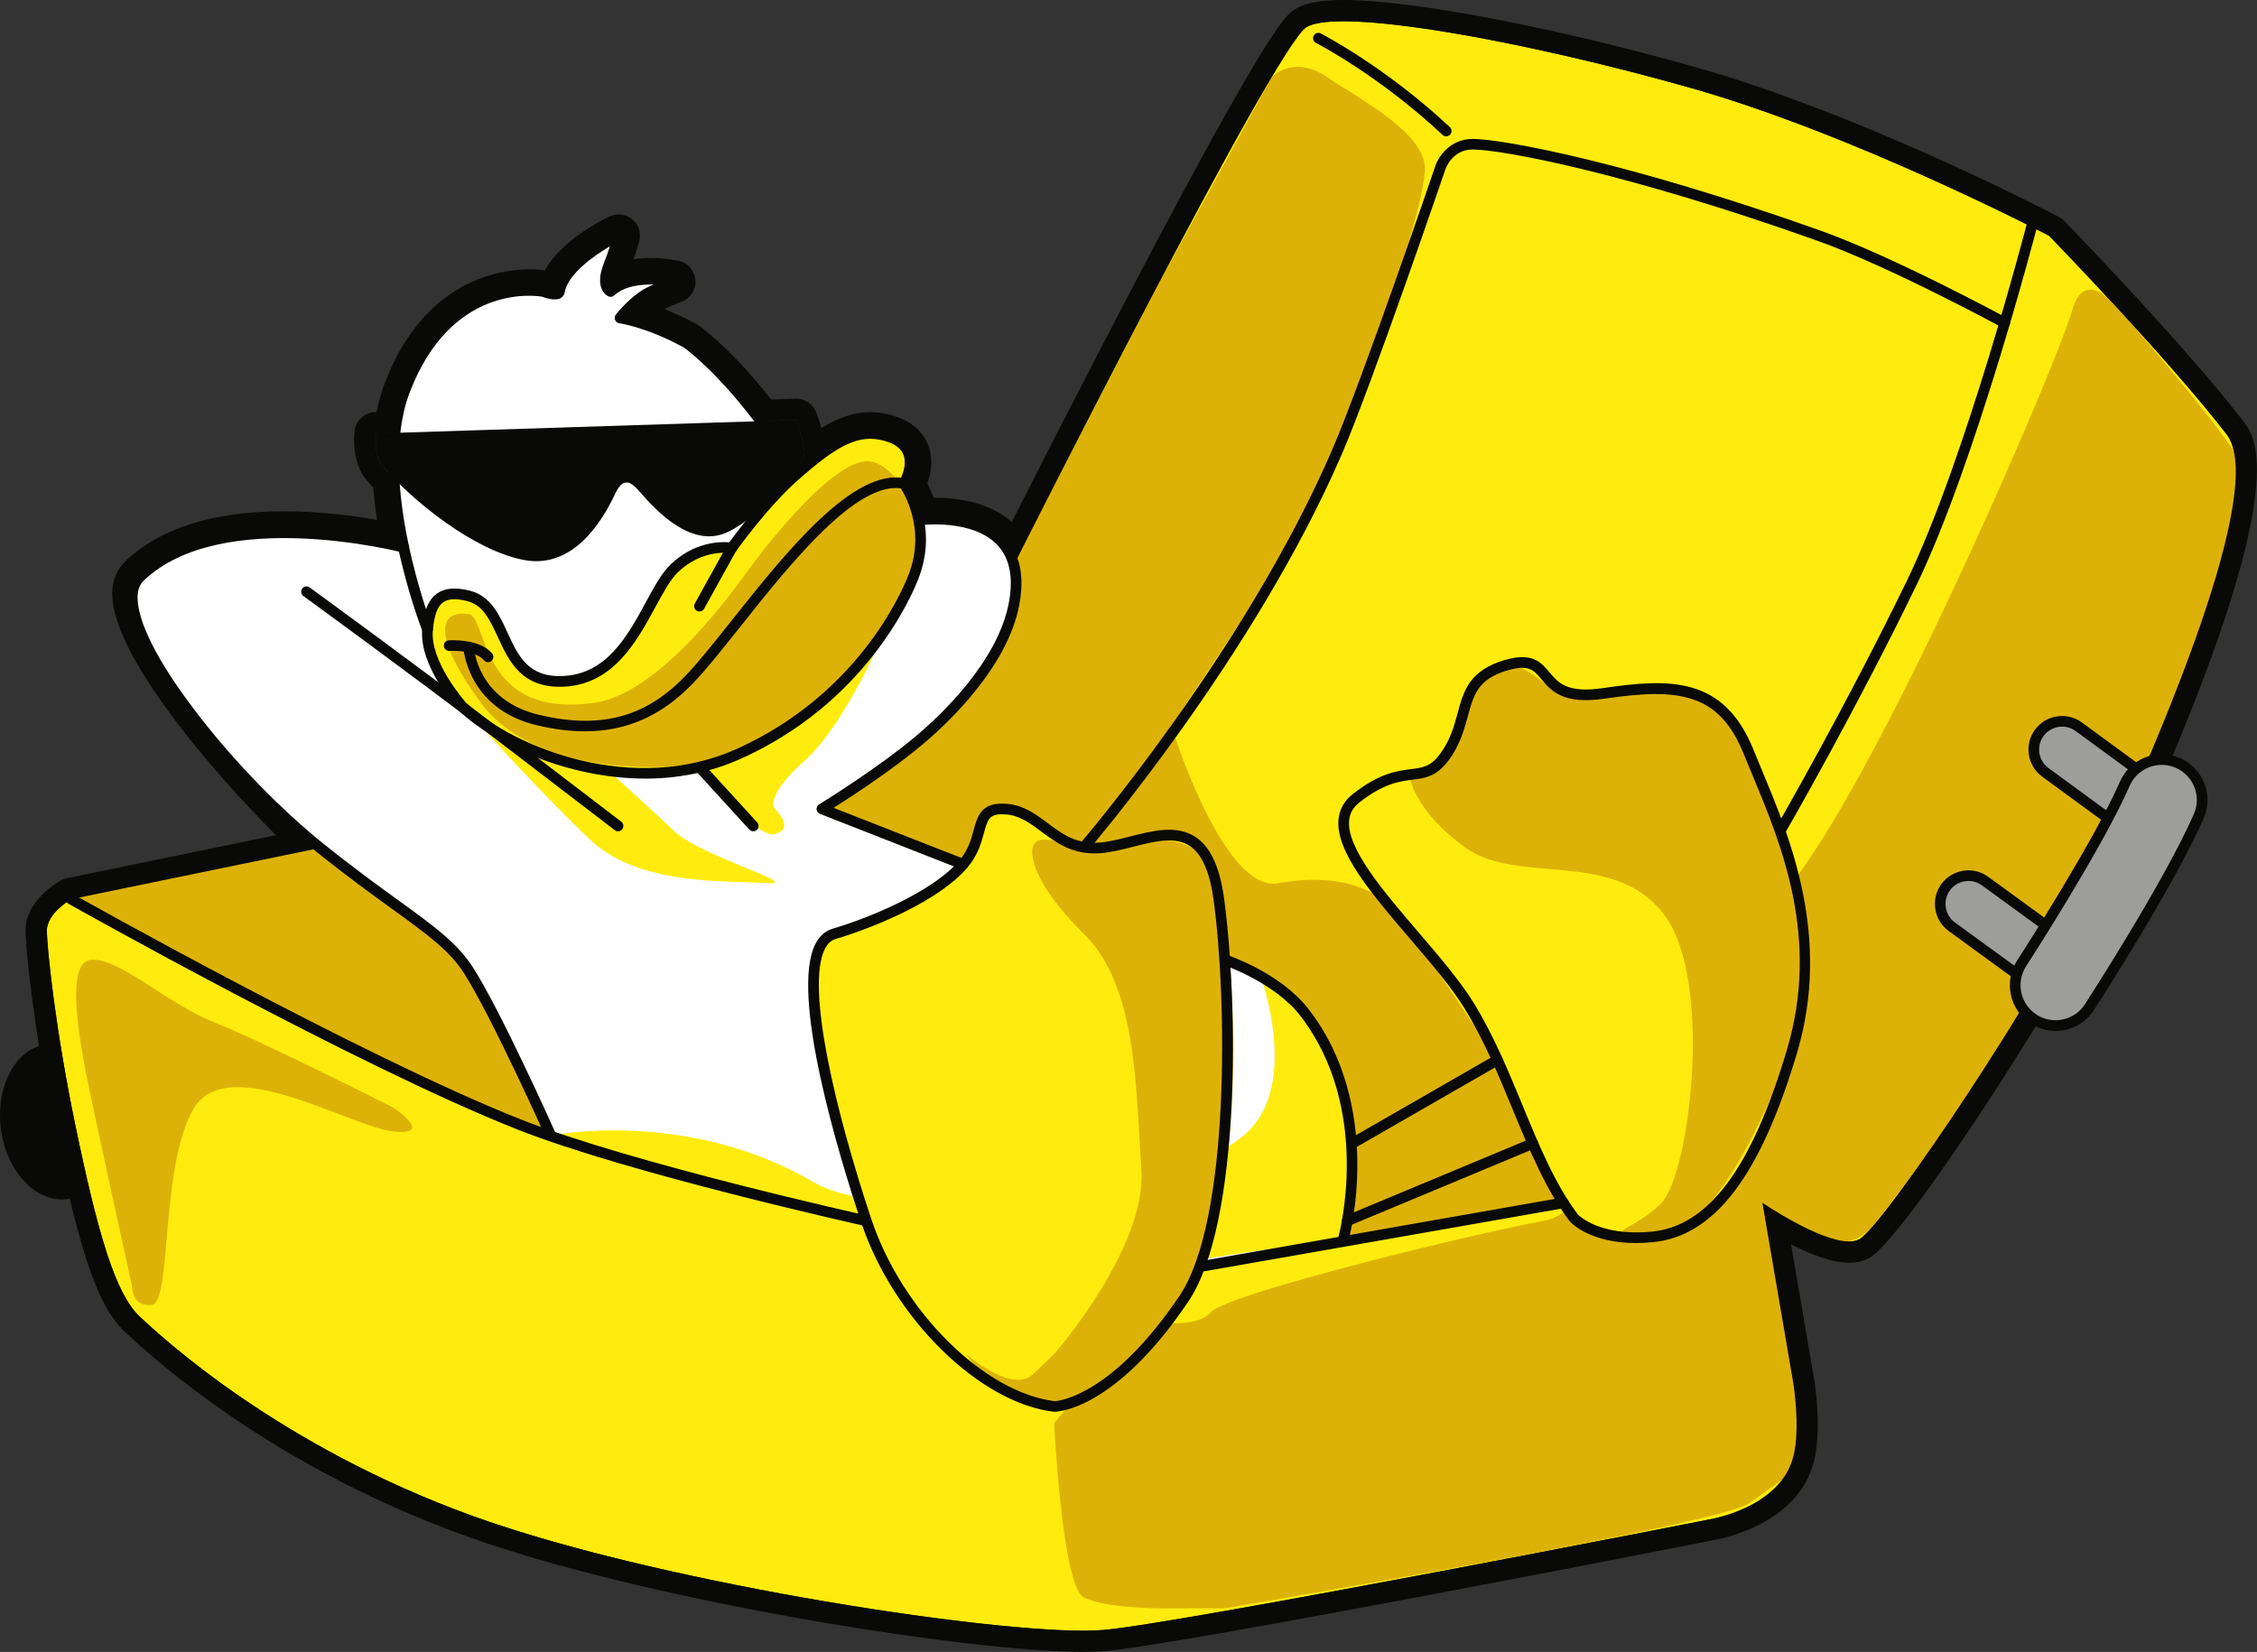
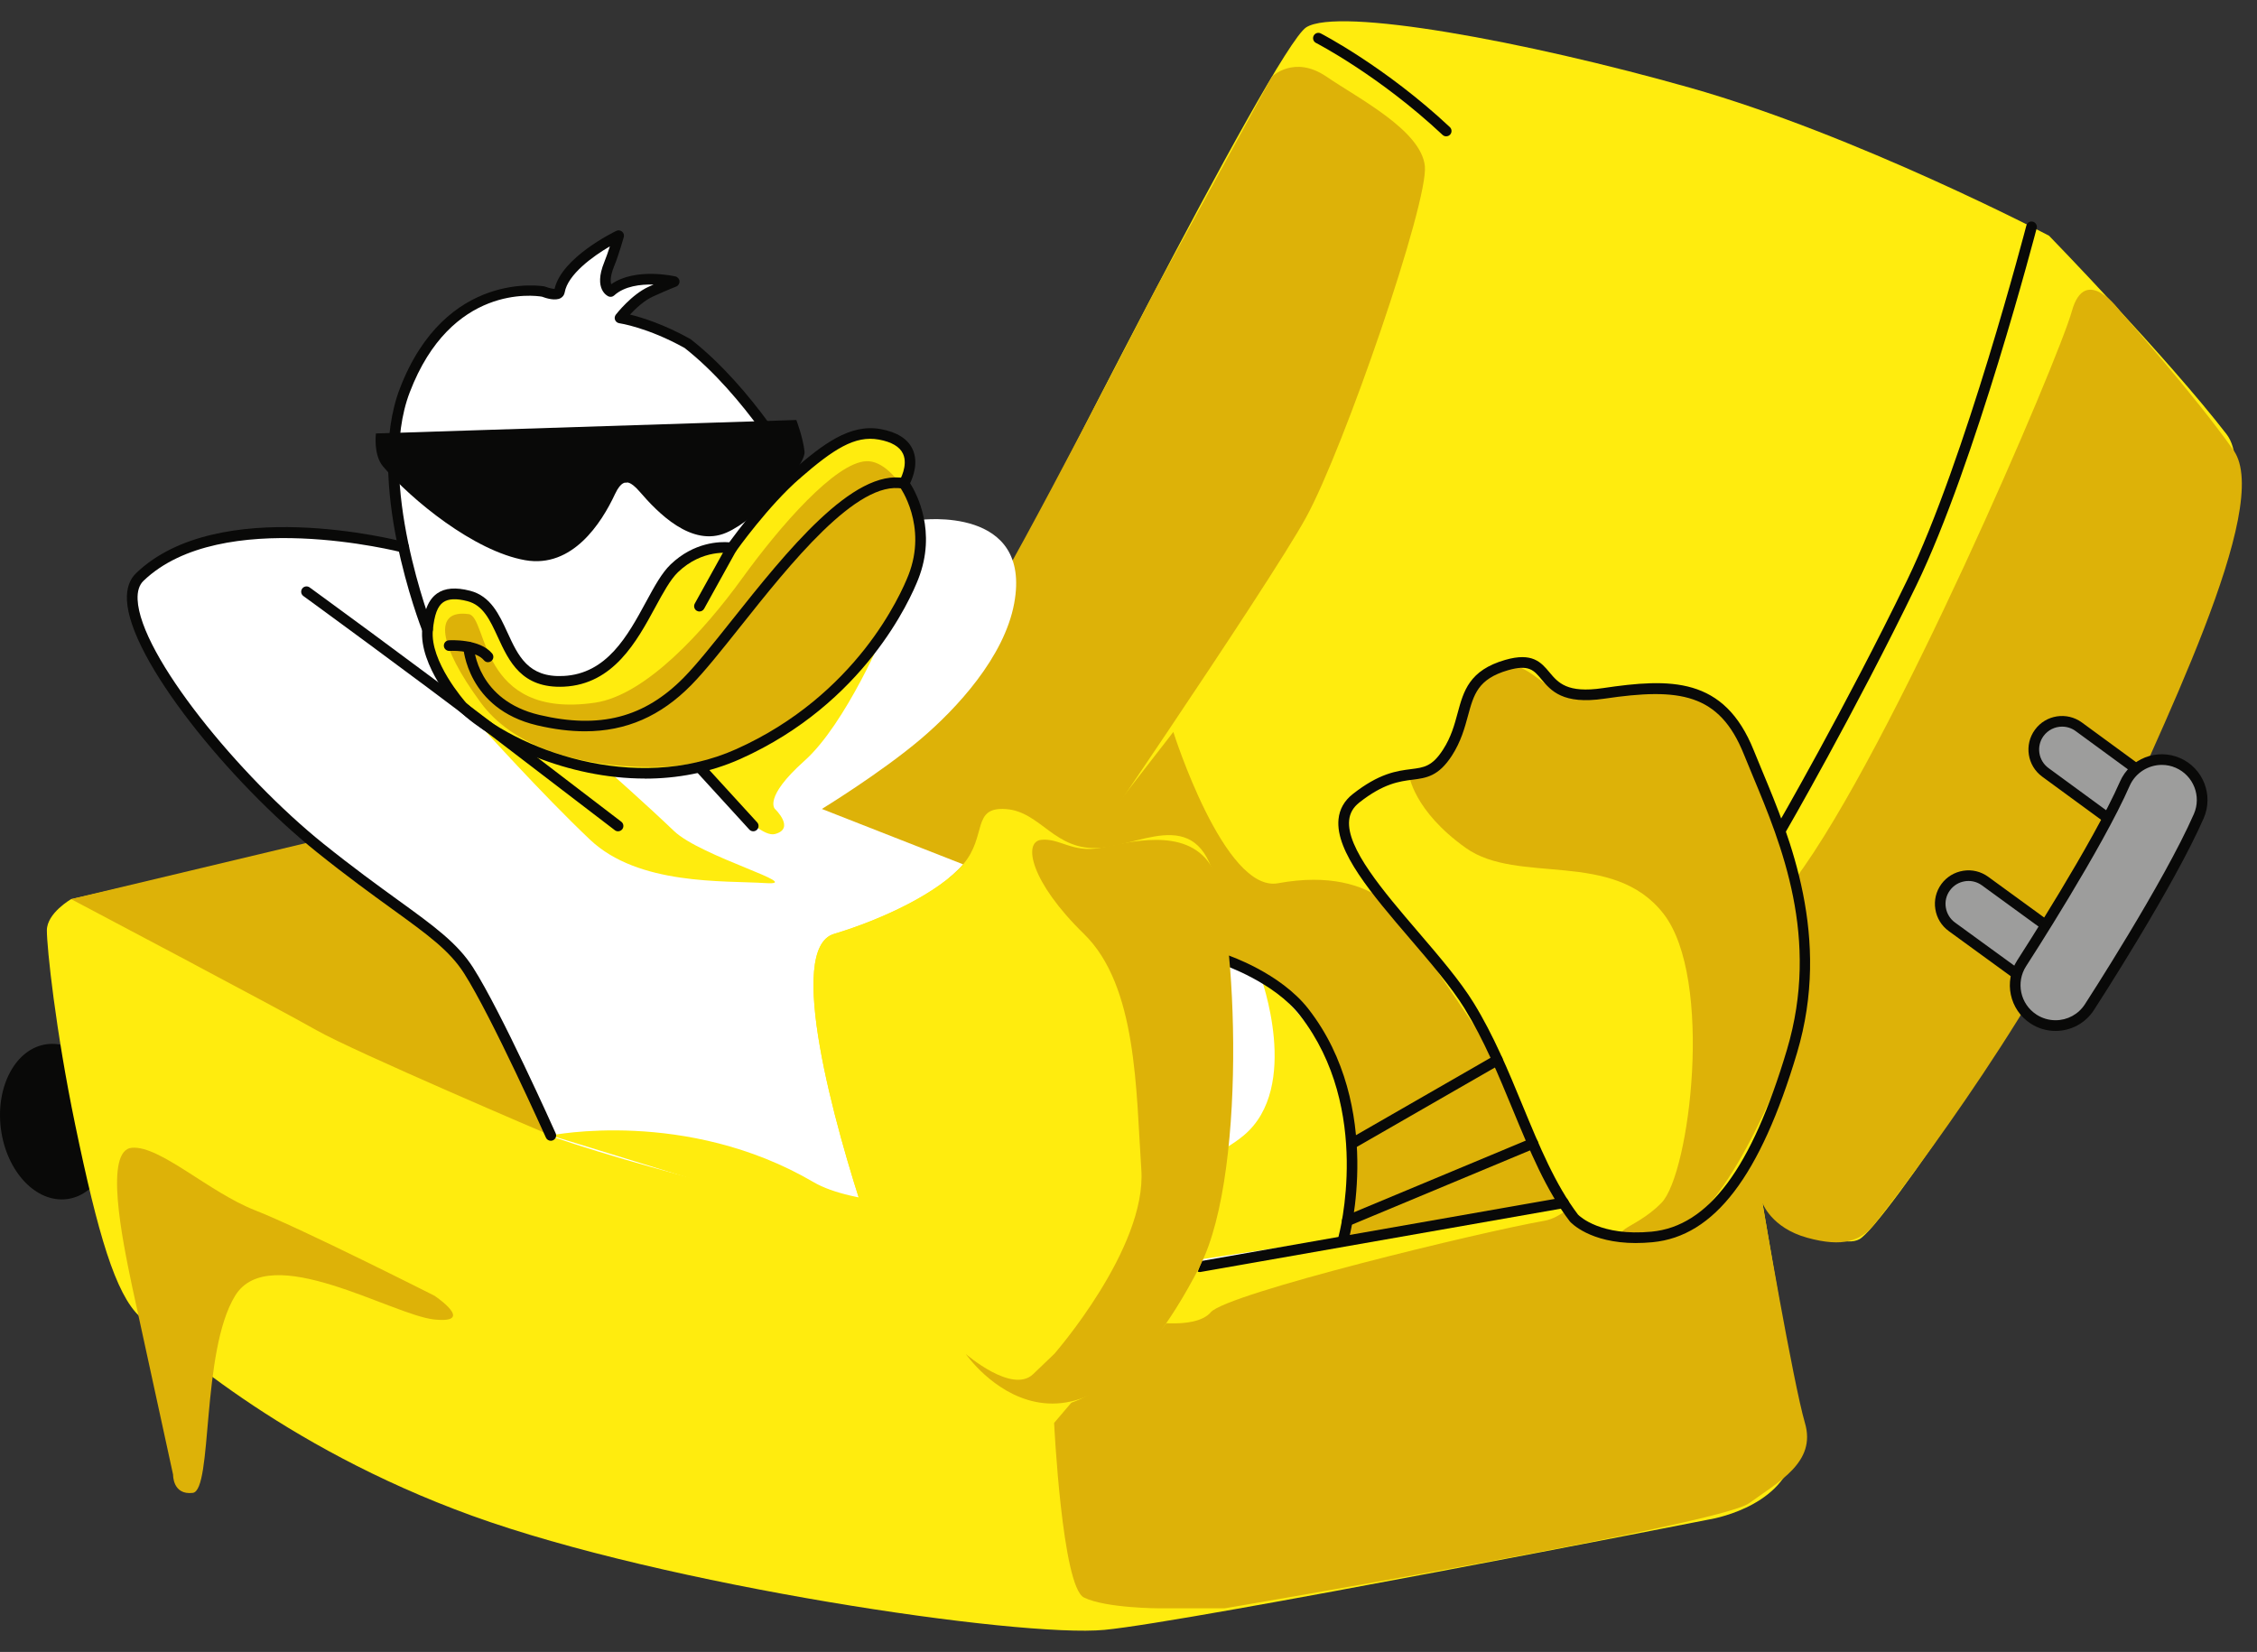
<svg xmlns="http://www.w3.org/2000/svg" id="Livello_1" data-name="Livello 1" viewBox="0 0 594.74 435.33">
  <rect x="0" y="0" width="594.74" height="435.33" fill="#333333" stroke="none" />
  <defs>
    <style>
      .cls-1 {
        fill: #090908;
      }

      .cls-1, .cls-2, .cls-3, .cls-4, .cls-5 {
        stroke-width: 0px;
      }

      .cls-2 {
        fill: #9d9d9c;
      }

      .cls-3 {
        fill: #ddb208;
      }

      .cls-4 {
        fill: #ffec0e;
      }

      .cls-5 {
        fill: #fff;
      }
    </style>
  </defs>
  <path class="cls-1" d="M29.77,293.65c1.47,11.27-3.94,21.27-12.09,22.34-8.16,1.07-15.96-7.2-17.44-18.47-1.47-11.27,3.94-21.27,12.09-22.34,8.16-1.07,15.96,7.2,17.44,18.47" />
  <path class="cls-4" d="M267.19,148.87S335.71,12.54,344.22,7.19c8.51-5.35,57.44,3.58,101.05,15.91,43.74,12.37,94.67,39.02,94.67,39.02,0,0,31.23,32.15,46.8,52.34,10.93,14.18-18.08,81.04-32.97,113.32-14.89,32.28-57.44,95.36-63.82,98.8-6.38,3.44-25.53-9.6-25.53-9.6l8.15,47.65s1.89,11.7,0,19.15c-3.47,13.83-22.33,16.67-22.33,16.67,0,0-136.86,26.95-159.2,29.07s-115.94-11.7-166.65-30.08c-50.7-18.38-81.19-46.5-87.57-52.48-6.38-5.97-10.99-21.56-17.02-50.62-5.18-24.97-7.45-46.58-7.45-51.15s6.38-8.23,6.38-8.23l59.21-13.51,189.26-74.56" />
  <path class="cls-3" d="M309.18,192.88s13.43,42.47,27.59,39.88c27.29-4.99,34.52,12.15,34.52,12.15l23.3,34.42,16.83,36.75-57.34,10.1s4.47-24.85,0-40.27c-6.07-20.92-31.36-32.95-31.36-32.95l-37.09-29.69,23.56-30.39" />
  <path class="cls-3" d="M209.84,202.14s43.34-33.02,50.35-43.15c7.01-10.13,44.26-82.63,44.26-82.63l30.72-56.16s5.86-5.81,14.37,0c8.51,5.81,24.9,14.13,25.92,23.54,1.03,9.41-21.27,74.33-31.29,92.6-10.02,18.27-66.4,100.6-66.4,100.6l-67.93-13.67v-21.13" />
  <path class="cls-3" d="M81.93,221.86l-63.2,15.08s54.7,28.86,64.63,34.53c9.93,5.67,61.76,27.74,61.76,27.74l-11.87-54.04-51.32-23.32" />
  <path class="cls-5" d="M242.59,136.99l-.56-.21c.86,4.17.94,9.44-1.35,15.28-4.61,11.76-18.43,34.21-46.09,46.62-27.66,12.41-59.92-.35-72.69-12.41,0,0-10.13-11.18-9.24-20.37.64-6.59,2.55-10.99,10.84-8.86,11.26,2.89,7.27,23.35,25,22.5s22.08-22.98,29.17-29.78c7.09-6.81,15.14-5.37,15.14-5.37,0,0,8.51-12,17.02-19.4,0,0-12.27-21.66-28.65-34.45-10.19-5.69-17.79-6.74-17.79-6.74,0,0,3.9-5.04,8.15-6.95,4.25-1.91,6.13-2.62,6.13-2.62,0,0-11.09-2.56-16.77,2.62,0,0-2.84-1.17-.35-7.23,1.23-3,2.48-7.51,2.48-7.51,0,0-14.24,6.8-15.6,14.74-.27,1.56-4.25,0-4.25,0,0,0-24.75-4.68-36.52,26.1-4.61,12.06-3.11,27.79-.45,40.52l.16.76s-48.27-12.67-69.56,7.84c-10.21,9.84,21,50.08,47.51,71.37,21.7,17.43,32.92,22.53,39.16,32.34,7.45,11.7,21.64,43.45,21.64,43.45l-.06.15c31.44,10.9,83.21,22.35,83.21,22.35-8.51-25.53-21.27-71.79-8.51-75.61,12.76-3.82,27.66-10.88,34.04-18.34l-37.23-14.6s15.42-9.42,26.02-18.39c9.5-8.05,22.05-21.63,24.66-35.79,4.75-25.81-24.66-22-24.66-22M356.33,301.33l-.18.17c-.71-10.83-3.79-23.58-12.47-34.74-7.21-9.26-20.98-13.85-20.98-13.85,1.65,25.09.93,60.7-6.59,80.89l37.95-7.63s.46-1.64.96-4.46h0s1.29-20.39,1.29-20.39Z" />
  <path class="cls-4" d="M332.16,257.28s10.81,29.22-4.43,41.94c-21.27,17.75-93.36,24.01-113.36,12.3-33.52-19.61-69.24-12.3-69.24-12.3l129.42,39.87,42.28-7.27,37.25-5.64s4.88-22.87-.44-39.51c-5.32-16.64-21.48-29.39-21.48-29.39" />
  <polyline class="cls-3" points="356.33 301.33 394.59 279.33 403.91 301.33 355.04 321.72 356.33 301.33" />
  <path class="cls-3" d="M277.77,374.99s2.1,43.16,7.86,46c5.76,2.84,19.94,2.85,19.94,2.85h17.14s130.35-22,138.15-27.67c7.8-5.67,17.82-10.8,14.76-21.18-3.06-10.38-11.21-58.02-11.21-58.02,0,0,2.28,6.57,11.78,9.2,9.49,2.63,14.21.82,17.7-3.51,3.51-4.33,41.29-52.95,58.4-91.78,17.08-38.83,46.72-97.42,36.29-112.19-10.4-14.77-29.89-36.67-29.89-36.67,0,0-9.19-12.77-12.74,0-3.53,12.77-47.5,115.68-73.03,149.81-25.53,34.13-49.67,87.04-65.96,89.88-16.3,2.84-83.66,19.15-87.91,24.11s-18.3,2.13-18.3,2.13l-22.98,27.04" />
  <path class="cls-4" d="M121.91,186.28c12.76,12.06,45.03,24.82,72.69,12.41,27.66-12.4,41.48-34.86,46.09-46.62,5.44-13.88-2.48-24.65-2.48-24.65,0,0,6.38-10.64-6.38-12.96-7.16-1.3-13.47,3.14-21.98,10.54-8.51,7.39-17.02,19.4-17.02,19.4,0,0-8.05-1.44-15.14,5.37-7.09,6.81-11.45,28.93-29.17,29.78s-13.73-19.61-25-22.5c-8.29-2.13-10.2,2.27-10.84,8.86-.89,9.19,9.24,20.37,9.24,20.37" />
  <path class="cls-4" d="M414.77,321.01c-11.35-14.89-16.31-37.58-27.66-56.02-11.35-18.44-43.26-43.99-29.78-54.62,13.47-10.62,17.73-2.15,24.11-12.06,6.38-9.91,2.13-19.19,15.6-23.06,13.47-3.87,6.38,10.31,25.53,7.47s31.2-2.16,38.29,15.58c7.09,17.74,21.26,45.4,11.35,78.73-9.93,33.33-21.99,47.51-36.88,48.93-14.89,1.42-20.56-4.97-20.56-4.97" />
  <path class="cls-1" d="M354.07,327.58c-.12,0-.25-.01-.37-.05-.75-.21-1.18-.98-.97-1.73.09-.33,9.03-33.52-10.15-58.18-6.85-8.81-20.18-13.33-20.31-13.38-.74-.24-1.13-1.04-.89-1.77.24-.73,1.04-1.13,1.77-.89.58.19,14.26,4.82,21.64,14.32,20.06,25.79,10.73,60.31,10.63,60.66-.17.62-.74,1.02-1.35,1.02" />
  <path class="cls-1" d="M356.33,302.73c-.49,0-.96-.25-1.22-.7-.39-.67-.16-1.53.51-1.91l38.26-22c.68-.39,1.53-.16,1.92.51.38.67.16,1.53-.52,1.91l-38.26,22c-.22.13-.46.19-.7.19" />
  <path class="cls-1" d="M145.13,300.62c-.54,0-1.05-.31-1.28-.83-.14-.31-14.24-31.79-21.55-43.27-3.83-6.02-9.55-10.16-19.03-17.02-5.31-3.84-11.91-8.62-19.82-14.97-23.03-18.5-49.3-50.81-50-66.38-.14-3.04.67-5.42,2.4-7.09,21.61-20.81,68.88-8.71,70.89-8.18.75.2,1.2.96,1,1.71-.2.75-.96,1.2-1.71,1-.48-.12-47.75-12.23-68.23,7.49-1.12,1.08-1.64,2.74-1.54,4.94.66,14.61,26.86,46.57,48.96,64.32,7.86,6.31,14.43,11.07,19.71,14.89,9.41,6.81,15.63,11.32,19.75,17.79,7.42,11.65,21.16,42.33,21.74,43.63.32.71,0,1.54-.71,1.85-.19.09-.38.12-.57.12" />
-   <path class="cls-1" d="M253.8,229.18c-.17,0-.34-.03-.51-.1l-37.23-14.6c-.5-.19-.84-.65-.89-1.18-.04-.53.21-1.04.67-1.32.15-.09,15.45-9.47,25.84-18.27,6.32-5.35,21.33-19.48,24.18-34.98,1.22-6.61.19-11.7-3.07-15.13-6.51-6.87-19.9-5.24-20.03-5.22-.79.1-1.47-.45-1.57-1.21-.1-.77.44-1.47,1.21-1.57.61-.08,14.93-1.83,22.42,6.07,3.91,4.12,5.19,10.04,3.8,17.58-3.02,16.38-18.58,31.06-25.13,36.61-8.08,6.85-19.05,14.01-23.82,17.03l34.64,13.58c.72.28,1.08,1.1.8,1.82-.22.55-.75.89-1.31.89" />
  <path class="cls-1" d="M112.66,167.31c-.56,0-1.09-.34-1.31-.89-.63-1.61-15.31-39.63-6.01-63.97,12.05-31.52,37.82-27.03,38.09-26.98.08.02.17.04.25.07.85.33,1.9.58,2.45.6,1.9-8.33,15.69-15.01,16.28-15.3.5-.24,1.08-.16,1.51.19.42.36.6.92.45,1.45-.05.19-1.29,4.62-2.53,7.66-1.03,2.51-1.02,3.99-.77,4.76,6.31-4.43,16.45-2.16,16.91-2.05.6.14,1.04.66,1.08,1.27.04.61-.33,1.19-.9,1.41-.02,0-1.9.72-6.05,2.59-2.36,1.06-4.66,3.23-6.1,4.78,3.09.75,8.86,2.51,15.85,6.41.06.04.12.07.18.12,16.41,12.82,28.5,33.97,29.01,34.86.38.67.14,1.53-.53,1.91-.68.39-1.53.14-1.91-.53-.12-.21-12.29-21.49-28.21-33.97-9.76-5.43-17.13-6.51-17.21-6.52-.5-.07-.92-.4-1.11-.86-.19-.46-.12-.99.19-1.39.17-.22,4.17-5.35,8.69-7.38.44-.2.86-.38,1.25-.56-3.38-.09-7.64.38-10.37,2.87-.4.37-.98.47-1.48.26-.17-.07-4.1-1.78-1.12-9.06.51-1.26,1.04-2.8,1.47-4.14-4.54,2.65-11.09,7.42-11.91,12.14-.11.65-.49,1.18-1.06,1.5-1.42.79-3.84.04-4.95-.38-2.02-.34-23.94-3.27-34.83,25.24-8.92,23.32,5.85,61.56,6,61.94.28.72-.07,1.53-.8,1.82-.17.07-.34.1-.51.1" />
  <path class="cls-1" d="M184.31,161.15c-.23,0-.46-.06-.68-.18-.68-.37-.92-1.23-.55-1.91l8.51-15.36c.37-.68,1.23-.93,1.91-.55.68.37.92,1.23.55,1.91l-8.51,15.36c-.26.46-.73.72-1.23.72" />
  <path class="cls-1" d="M316.12,335.21c-.67,0-1.26-.48-1.38-1.16-.13-.76.38-1.49,1.14-1.62l95.86-16.84c.77-.13,1.49.38,1.62,1.14.13.76-.37,1.49-1.14,1.63l-95.86,16.84c-.08.01-.16.02-.25.02" />
  <path class="cls-1" d="M99.04,114.23l110.8-3.55s1.75,4.55,2.16,8.31c.42,3.82-12.35,17.81-20.59,21.38-9.19,3.98-18.14-5.34-22.83-10.78-2.62-3.04-3.58-2.38-3.58-2.38,0,0-1.31-.51-2.94,2.99-3.58,7.67-11.23,19.59-23.65,17.43-13.41-2.33-30.1-15.97-37.49-24.73-2.58-3.05-1.86-8.67-1.86-8.67" />
-   <path class="cls-1" d="M228.27,323.12c-.1,0-.2-.01-.3-.03-.62-.14-62.41-13.86-91.69-25.46-42.5-16.83-117.49-59.04-118.24-59.46-.67-.38-.91-1.24-.53-1.91.38-.67,1.23-.91,1.91-.53.75.42,75.57,42.53,117.9,59.3,29.08,11.52,90.64,25.19,91.26,25.33.76.17,1.23.91,1.07,1.67-.14.65-.73,1.1-1.37,1.1" />
  <path class="cls-1" d="M469.08,220.4c-.24,0-.48-.06-.7-.19-.67-.39-.9-1.25-.51-1.92.18-.31,18.36-31.74,34.64-65.32,15.36-31.7,31.29-92.94,31.46-93.55.19-.75.96-1.2,1.7-1,.74.19,1.21.96,1.02,1.71-.17.62-16.19,62.13-31.68,94.07-16.32,33.68-34.53,65.19-34.72,65.5-.26.45-.73.7-1.22.7" />
  <path class="cls-1" d="M355.03,323.12c-.55,0-1.07-.33-1.29-.86-.3-.71.04-1.54.76-1.84l48.88-20.39c.71-.3,1.54.04,1.83.75.3.71-.04,1.54-.75,1.84l-48.88,20.39c-.18.07-.36.11-.54.11" />
-   <path class="cls-1" d="M285.62,224.67c-.33,0-.65-.11-.91-.34-.59-.51-.65-1.39-.15-1.98.43-.5,43.47-50.62,66.43-103.7,7.88-18.2,26.96-74.09,27.15-74.66.77-2.53,3.85-7.38,9.94-7.38h.11c7.93.08,40.75,6.09,91.57,24.18,19.23,6.85,48.89,22.9,49.18,23.06.68.37.94,1.22.57,1.9-.38.68-1.23.94-1.91.56-.3-.16-29.76-16.12-48.78-22.89-50.5-17.97-82.89-23.94-90.67-24.02h-.08c-5.51,0-7.2,5.22-7.27,5.44-.21.6-19.33,56.6-27.24,74.9-23.13,53.48-66.45,103.92-66.88,104.42-.28.32-.67.48-1.06.48" />
  <path class="cls-1" d="M381.09,35.93c-.35,0-.69-.13-.96-.38-16.69-15.64-33.2-24.16-33.36-24.24-.69-.35-.96-1.2-.61-1.89.35-.69,1.19-.97,1.88-.61.17.09,17.02,8.78,34.01,24.69.56.53.59,1.42.06,1.98-.28.3-.65.44-1.02.44" />
  <path class="cls-3" d="M371.29,204.17s10.43-4.04,12.38-10.24c1.95-6.2,6.37-18.63,13.38-18.68,7.01-.05,10.08,7.74,17.81,7.61,7.72-.13,30.93-7.57,38.47,3.94,7.54,11.51,32.21,54.62,19.85,86.68-12.35,32.06-25.5,54.31-38.91,52.7-13.41-1.61-3.89-1.54,3.55-9.2,7.45-7.66,13.83-59.08.53-76.18-13.3-17.11-38.29-7.5-52.12-17.36-13.83-9.86-14.94-19.26-14.94-19.26" />
  <path class="cls-1" d="M431.13,327.58c-12.24,0-17.18-5.39-17.41-5.64-.02-.03-.04-.05-.07-.08-6.25-8.21-10.51-18.52-15.02-29.44-3.72-9.01-7.57-18.33-12.72-26.69-3.43-5.58-8.93-12-14.25-18.21-10.17-11.88-19.78-23.1-18.95-31.62.26-2.64,1.51-4.87,3.74-6.63,7.01-5.52,11.63-6.11,15.35-6.58,3.49-.44,5.59-.71,8.45-5.14,2.14-3.31,3.01-6.54,3.85-9.65,1.57-5.8,3.06-11.27,12.54-14,7.19-2.07,9.47.66,11.67,3.29,2.28,2.72,4.64,5.54,14.04,4.15,17.77-2.63,31.99-3.09,39.8,16.45.71,1.78,1.5,3.66,2.32,5.64,7.22,17.35,18.13,43.56,9.07,74.01-9.69,32.51-21.79,48.37-38.09,49.92-1.54.15-2.98.21-4.34.21M415.84,320.1c.44.45,5.99,5.75,19.36,4.48,15.01-1.43,26.35-16.66,35.67-47.93,8.79-29.49-1.49-54.14-8.98-72.13-.83-1.99-1.62-3.88-2.34-5.68-6.47-16.19-17.01-17.64-36.78-14.72-10.96,1.62-14.09-2.12-16.6-5.12-1.99-2.38-3.3-3.95-8.75-2.39-7.96,2.29-9.07,6.38-10.6,12.03-.86,3.17-1.84,6.76-4.2,10.44-3.56,5.53-6.76,5.93-10.45,6.4-3.37.43-7.57.96-13.97,6-1.63,1.28-2.51,2.82-2.69,4.7-.71,7.33,8.95,18.61,18.29,29.52,5.39,6.29,10.96,12.8,14.51,18.56,5.26,8.55,9.16,17.98,12.92,27.1,4.43,10.72,8.61,20.84,14.61,28.75Z" />
  <path class="cls-4" d="M277.91,370.65c-18.44-2.13-41.13-23.4-49.64-48.93-8.51-25.53-21.27-71.79-8.51-75.61,12.76-3.82,27.66-10.88,34.04-18.34,6.38-7.46,2.13-15.26,11.35-14.55,9.22.71,12.76,11.2,24.82,10.21,12.06-.99,27.66-12.41,31.2,13.51,3.54,25.92,4.55,84.93-9.22,105.34-19.15,28.37-34.04,28.37-34.04,28.37" />
  <path class="cls-3" d="M277.77,356.84s24.4-27.84,22.98-48.6c-1.42-20.76-1.03-48.39-15.12-62.13-14.1-13.74-16.11-24.27-11.26-24.79,4.85-.52,8.26,3.52,15.6,2.11,7.34-1.41,22.28-5.63,28.89,4.34,6.61,9.97,10.56,80.17-2.74,106.03-33.07,64.32-61.61,23.03-61.61,23.03,0,0,12.2,10.59,17.73,5.3l5.53-5.3" />
-   <path class="cls-1" d="M277.91,372.05c-.05,0-.11,0-.16-.01-19.6-2.26-42.39-24.64-50.81-49.88-5.9-17.7-18.88-60.29-12.04-73.47,1.06-2.04,2.56-3.36,4.46-3.93,12.08-3.61,27.08-10.55,33.37-17.9,2.38-2.78,3.15-5.6,3.83-8.09,1.05-3.84,2.05-7.46,8.69-6.95,4.46.34,7.69,2.75,10.81,5.08,3.89,2.9,7.52,5.65,13.78,5.13,2.5-.2,5.28-.91,7.98-1.6,6.07-1.54,12.34-3.14,17.31.21,3.87,2.61,6.3,7.88,7.42,16.1,3.66,26.77,4.65,85.43-9.45,106.31-19.34,28.65-34.56,28.98-35.2,28.98M263.98,214.58c-3.35,0-3.78,1.57-4.7,4.94-.72,2.64-1.62,5.92-4.41,9.17-7.12,8.32-23.14,15.31-34.7,18.77-1.16.35-2.06,1.17-2.77,2.53-5.19,9.99,2.9,43.37,12.21,71.29,8.09,24.26,29.76,45.75,48.37,47.97,1.08-.07,15.08-1.46,32.82-27.75,13.5-20.01,12.49-78.79,8.99-104.36-1.01-7.39-3.04-12.02-6.21-14.16-3.93-2.65-9.33-1.27-15.05.18-2.8.71-5.7,1.45-8.44,1.67-7.26.6-11.75-2.74-15.69-5.68-2.93-2.19-5.7-4.25-9.35-4.53-.39-.03-.74-.04-1.07-.04Z" />
  <path class="cls-4" d="M126.69,191.35s16.02,17.83,28.78,29.92c12.76,12.1,35.22,10.75,46.21,11.45,10.99.69-16.99-6.94-24.08-13.73-7.09-6.79-17.38-15.91-17.38-15.91l-33.53-11.73" />
  <path class="cls-1" d="M162.86,219.07c-.3,0-.6-.09-.85-.29l-34.25-26.2c-18.64-14.26-47.53-35.3-47.82-35.51-.63-.46-.76-1.33-.31-1.96.45-.62,1.33-.77,1.96-.31.29.21,29.2,21.27,47.87,35.55l34.26,26.2c.61.47.73,1.35.26,1.97-.28.36-.69.55-1.11.55" />
  <path class="cls-4" d="M204.21,213.18s-3.16-2.92,7.79-12.7c10.95-9.77,21.31-34.57,21.31-34.57,0,0-12.01,17.22-23.47,24.09-11.46,6.87-25.53,11.52-25.53,11.52,0,0,14.45,19.7,19.9,18.27,5.45-1.43,0-6.61,0-6.61" />
  <path class="cls-1" d="M198.49,219.07c-.38,0-.76-.15-1.04-.46l-14.18-15.52c-.52-.57-.48-1.46.09-1.98.57-.52,1.46-.48,1.98.09l14.18,15.52c.52.57.48,1.46-.09,1.98-.27.24-.61.37-.94.37" />
  <path class="cls-3" d="M171.9,202.14c-20.71,0-37.09-5.91-45.21-16.96-11.17-15.19-12.59-24.65-3.19-23.34,5.1.71,2.49,27.82,33.27,23.34,13.39-1.95,28.81-18.96,38.81-32.79,10-13.83,24.54-30.49,32.7-30.85,8.16-.36,17.6,17.54,12.41,28.9-5.19,11.37-28.36,51.69-68.78,51.69" />
  <path class="cls-1" d="M128.6,174.51c-.4,0-.8-.17-1.08-.51-1.95-2.37-7.21-2.58-9.07-2.46-.77.03-1.44-.54-1.49-1.31-.05-.77.54-1.44,1.31-1.49.33-.03,8.16-.47,11.41,3.47.49.6.41,1.48-.19,1.97-.26.22-.58.32-.89.32" />
  <path class="cls-1" d="M154.15,192.72c-3.96,0-8.16-.53-12.64-1.58-18.38-4.33-19.42-20.38-19.43-20.54-.04-.77.55-1.43,1.33-1.47.67-.08,1.43.55,1.47,1.32.03.58.98,14.13,17.27,17.96,15.91,3.75,27.64.71,38.03-9.85,3.47-3.53,7.76-8.93,12.73-15.18,14.22-17.87,31.91-40.1,45.56-37.34.76.16,1.25.9,1.09,1.66-.15.76-.89,1.26-1.65,1.09-12.02-2.45-29.8,19.97-42.81,36.33-5.02,6.31-9.36,11.76-12.93,15.4-8.06,8.2-17.16,12.2-28.04,12.2" />
  <path class="cls-1" d="M169.95,205.17c-20.39,0-39.58-8.98-49.01-17.87-.02-.03-.05-.05-.07-.08-.43-.48-10.53-11.76-9.6-21.45.34-3.52,1.07-7.38,3.91-9.38,2.06-1.45,4.9-1.68,8.68-.71,5.44,1.4,7.69,6.28,9.86,11.01,2.82,6.12,5.44,11.91,14.72,11.45,11.49-.55,16.96-10.62,21.78-19.5,2.23-4.11,4.15-7.65,6.49-9.89,6.19-5.94,13.02-6.04,15.46-5.84,1.94-2.67,9.28-12.47,16.75-18.97,7.85-6.82,15.02-12.34,23.15-10.86,4.34.79,7.18,2.6,8.43,5.37,1.56,3.44.11,7.25-.68,8.89,1.74,2.76,7.06,12.75,2.16,25.25-2.1,5.35-14.2,32.75-46.83,47.39-8.21,3.68-16.81,5.21-25.22,5.21M122.91,185.3c12.78,12.03,44.17,24.19,71.11,12.11,31.63-14.19,43.33-40.68,45.36-45.85,5.1-13.01-2.23-23.2-2.3-23.3-.33-.46-.36-1.07-.07-1.55.03-.04,2.36-4.03.95-7.11-.86-1.88-3-3.14-6.38-3.76-6.33-1.15-11.97,2.54-20.81,10.22-8.29,7.2-16.71,19.03-16.79,19.15-.31.44-.85.67-1.39.57-.3-.05-7.47-1.2-13.93,5-2.02,1.94-3.94,5.47-5.97,9.21-4.92,9.06-11.04,20.34-24.11,20.97-11.15.51-14.46-6.7-17.4-13.08-2.08-4.51-3.87-8.4-8.02-9.46-2.93-.76-5.01-.66-6.37.29-1.5,1.05-2.34,3.32-2.73,7.35-.79,8.2,8.22,18.54,8.85,19.25Z" />
-   <path class="cls-3" d="M34.83,339.09s-8.12-36.86-10.78-49.54c-2.66-12.68-7.45-36.12,0-36.63,7.45-.51,20.21,11.72,32.44,16.51,12.23,4.79,47.21,22.49,47.21,22.49,0,0,11.04,7.38,0,6.27-11.04-1.11-43.48-21.01-52.52-6.27s-5.85,51.33-11.17,51.96c-5.32.63-5.18-4.79-5.18-4.79" />
+   <path class="cls-3" d="M34.83,339.09c-2.66-12.68-7.45-36.12,0-36.63,7.45-.51,20.21,11.72,32.44,16.51,12.23,4.79,47.21,22.49,47.21,22.49,0,0,11.04,7.38,0,6.27-11.04-1.11-43.48-21.01-52.52-6.27s-5.85,51.33-11.17,51.96c-5.32.63-5.18-4.79-5.18-4.79" />
  <path class="cls-2" d="M537.85,259.59c-1.51,0-3.04-.46-4.36-1.43l-19.15-13.94c-3.34-2.42-4.06-7.08-1.66-10.4,2.43-3.33,7.08-4.06,10.4-1.64l19.17,13.94c3.32,2.42,4.04,7.08,1.64,10.4-1.47,2-3.72,3.07-6.04,3.07" />
  <path class="cls-1" d="M537.85,261c-1.87,0-3.66-.59-5.19-1.7l-19.15-13.94c-1.91-1.39-3.17-3.44-3.53-5.78-.38-2.33.19-4.67,1.57-6.58,1.4-1.91,3.45-3.16,5.79-3.53,2.32-.37,4.66.2,6.57,1.59l19.15,13.94c1.91,1.39,3.17,3.44,3.55,5.78.36,2.33-.21,4.67-1.6,6.58-1.66,2.28-4.34,3.64-7.17,3.64M518.72,232.16c-.32,0-.64.03-.96.08-1.6.25-3,1.11-3.94,2.41-.96,1.3-1.34,2.9-1.08,4.5.26,1.6,1.11,3,2.4,3.95l19.17,13.94c2.6,1.9,6.55,1.26,8.42-1.33.96-1.3,1.34-2.9,1.08-4.5-.26-1.6-1.11-3-2.4-3.95l-19.15-13.94c-1.04-.76-2.28-1.16-3.55-1.16Z" />
  <path class="cls-2" d="M560.37,217.43c-1.51,0-3.06-.47-4.38-1.44l-17.02-12.46c-3.32-2.43-4.04-7.09-1.62-10.41,2.42-3.32,7.08-4.04,10.4-1.61l17.02,12.46c3.32,2.43,4.04,7.09,1.62,10.4-1.47,1.99-3.72,3.05-6.02,3.05" />
  <path class="cls-1" d="M560.37,218.84c-1.87,0-3.68-.59-5.21-1.71l-17.02-12.46c-3.94-2.88-4.81-8.43-1.91-12.37,2.87-3.94,8.42-4.79,12.36-1.91l17.02,12.46c3.94,2.88,4.81,8.43,1.91,12.37-1.66,2.27-4.32,3.62-7.15,3.62M543.38,191.49c-1.87,0-3.7.86-4.89,2.47-1.96,2.69-1.38,6.48,1.32,8.45l17.02,12.46c2.6,1.9,6.55,1.28,8.45-1.31,1.96-2.69,1.38-6.48-1.32-8.45l-17.02-12.46c-1.06-.78-2.32-1.16-3.55-1.16Z" />
-   <path class="cls-1" d="M354.02,5.61c18.36,0,56.5,7.66,91.25,17.49,43.74,12.37,94.67,39.02,94.67,39.02,0,0,31.23,32.15,46.8,52.34,10.93,14.18-18.08,81.04-32.97,113.32-14.89,32.28-57.44,95.36-63.82,98.8-.74.4-1.66.58-2.7.58-7.87,0-22.83-10.18-22.83-10.18l8.15,47.65s1.89,11.7,0,19.15c-3.47,13.83-22.33,16.67-22.33,16.67,0,0-136.86,26.95-159.2,29.07-1.53.14-3.38.22-5.54.22-29.39,0-113.86-13.17-161.1-30.3-50.7-18.38-81.19-46.5-87.57-52.47-6.38-5.97-10.99-21.56-17.02-50.62-5.18-24.97-7.45-46.58-7.45-51.15s6.38-8.23,6.38-8.23l65.59-13.51c-23.36-21.17-56.87-62.35-47.51-71.37,9.52-9.17,24.44-11.7,38.02-11.7,16.79,0,31.53,3.87,31.53,3.87v.06c-1.19-5.63-2.19-11.88-2.54-18.18-1.08-1.12-2.08-2.2-2.94-3.22-2.58-3.05-1.86-8.67-1.86-8.67l5.07-.16c.43-3.9,1.24-7.66,2.56-11.12,9.03-23.6,25.68-26.36,32.96-26.36,2.21,0,3.56.26,3.56.26,0,0,1.77.69,3.03.69.63,0,1.13-.17,1.22-.69,1.36-7.93,15.6-14.74,15.6-14.74,0,0-1.25,4.51-2.48,7.51-2.48,6.06.36,7.23.36,7.23,2.85-2.61,7.07-3.25,10.57-3.25s6.2.63,6.2.63c0,0-1.87.71-6.13,2.62-4.25,1.91-8.15,6.95-8.15,6.95,0,0,7.6,1.04,17.79,6.74,7.58,5.92,14.28,13.74,19.29,20.43l9.36-.3s1.75,4.55,2.16,8.31c.12,1.1-.88,3.06-2.53,5.36.24.41.37.65.37.65l-1.25.53c-.82,1.06-1.75,2.16-2.77,3.28,1.32-1.34,2.67-2.64,4.01-3.81,7.52-6.53,13.32-10.76,19.51-10.76.82,0,1.64.07,2.47.23,12.76,2.33,6.38,12.96,6.38,12.96l4.39,9.57s1.53-.2,3.82-.2c6.21,0,18.05,1.44,20.78,12.07h0S335.7,12.54,344.21,7.19c1.73-1.08,5.12-1.58,9.8-1.58M354.02,0c-6.07,0-10.13.78-12.79,2.44-2.31,1.45-6.6,4.15-43.69,74.99-12.52,23.91-24.64,47.72-30.92,60.12-4.68-4.13-11.6-6.37-20.21-6.37-.11,0-.21,0-.31,0l-1.74-3.8c.96-2.65,1.77-6.72-.02-10.68-1.28-2.82-4.31-6.46-11.52-7.77-1.15-.21-2.32-.32-3.48-.32-4.58,0-8.82,1.67-12.91,4.21-.61-2.18-1.24-3.86-1.36-4.16-.83-2.17-2.92-3.6-5.24-3.6-.06,0-.12,0-.18,0l-6.47.21c-6.15-7.9-12.38-14.33-18.55-19.15-.23-.18-.47-.34-.72-.48-3.22-1.8-6.22-3.17-8.86-4.22,3.14-1.39,4.59-1.94,4.6-1.95,2.31-.88,3.77-3.16,3.6-5.63-.17-2.46-1.93-4.53-4.33-5.08-.34-.08-3.48-.78-7.46-.78-1.58,0-3.07.11-4.47.32.8-2.4,1.4-4.55,1.44-4.69.59-2.12-.11-4.39-1.8-5.8-1.03-.86-2.31-1.31-3.61-1.31-.82,0-1.65.18-2.42.55-2.37,1.13-12.74,6.42-17.03,14.18-.77-.11-2.14-.25-3.97-.25-8.04,0-27.86,2.92-38.2,29.96-.9,2.35-1.62,4.91-2.16,7.66h-.4c-2.75.1-5.04,2.18-5.38,4.91-.17,1.35-.83,8.3,3.14,13,.53.63,1.12,1.29,1.76,1.98.21,2.74.54,5.59.98,8.52-6.12-1.09-14.97-2.27-24.51-2.27-18.67,0-32.77,4.47-41.92,13.28-1.56,1.5-3.4,4.23-3.33,8.72.24,16.03,25.84,46.04,43.13,63.35l-55.13,11.35c-.58.12-1.15.33-1.67.63-1.54.88-9.19,5.67-9.19,13.1,0,4.65,2.17,26.31,7.56,52.28,6.95,33.5,11.66,47.01,18.68,53.58,13.82,12.93,43.83,37.1,89.5,53.65,46.64,16.91,132.01,30.63,163.01,30.63,2.35,0,4.39-.08,6.07-.24,22.24-2.12,152.74-27.77,159.65-29.13,2.12-.35,22.6-4.11,26.79-20.82,2.11-8.33.32-20.09.11-21.4l-6.13-35.77c4.98,2.53,10.72,4.81,15.25,4.81,2.02,0,3.83-.42,5.36-1.25,8.98-4.83,52.31-71.16,66.27-101.39,46.46-100.75,35.8-114.56,32.31-119.1-15.59-20.21-45.93-51.5-47.23-52.82-.4-.43-.89-.78-1.43-1.06-2.08-1.1-51.93-27.06-95.74-39.45C409.34,7.11,372.06,0,354.02,0Z" />
  <path class="cls-2" d="M541.65,270.27c-2,0-4-.55-5.79-1.71-4.94-3.2-6.34-9.78-3.15-14.71.21-.31,20.04-30.96,27.19-47.31,2.36-5.38,8.64-7.84,14.02-5.48,5.38,2.35,7.83,8.63,5.47,14.01-7.85,17.93-27.95,49.04-28.8,50.35-2.04,3.14-5.47,4.85-8.94,4.85" />
  <path class="cls-1" d="M541.65,271.68c-2.34,0-4.59-.67-6.55-1.94-5.57-3.61-7.17-11.08-3.55-16.65.81-1.26,20.06-31.08,27.08-47.11,2.66-6.08,9.76-8.87,15.85-6.2,6.08,2.66,8.87,9.77,6.21,15.86-7.98,18.2-28.08,49.24-28.93,50.55-2.23,3.44-6.02,5.49-10.1,5.49M569.67,201.57c-3.55,0-6.96,2.07-8.49,5.53-7.08,16.23-26.44,46.24-27.27,47.5-2.77,4.28-1.55,10,2.72,12.77,1.49.97,3.23,1.49,5.02,1.49,3.15,0,6.04-1.57,7.74-4.21.21-.32,20.85-32.16,28.72-50.15,2.04-4.67-.11-10.12-4.77-12.16-1.19-.53-2.45-.77-3.68-.77Z" />
</svg>